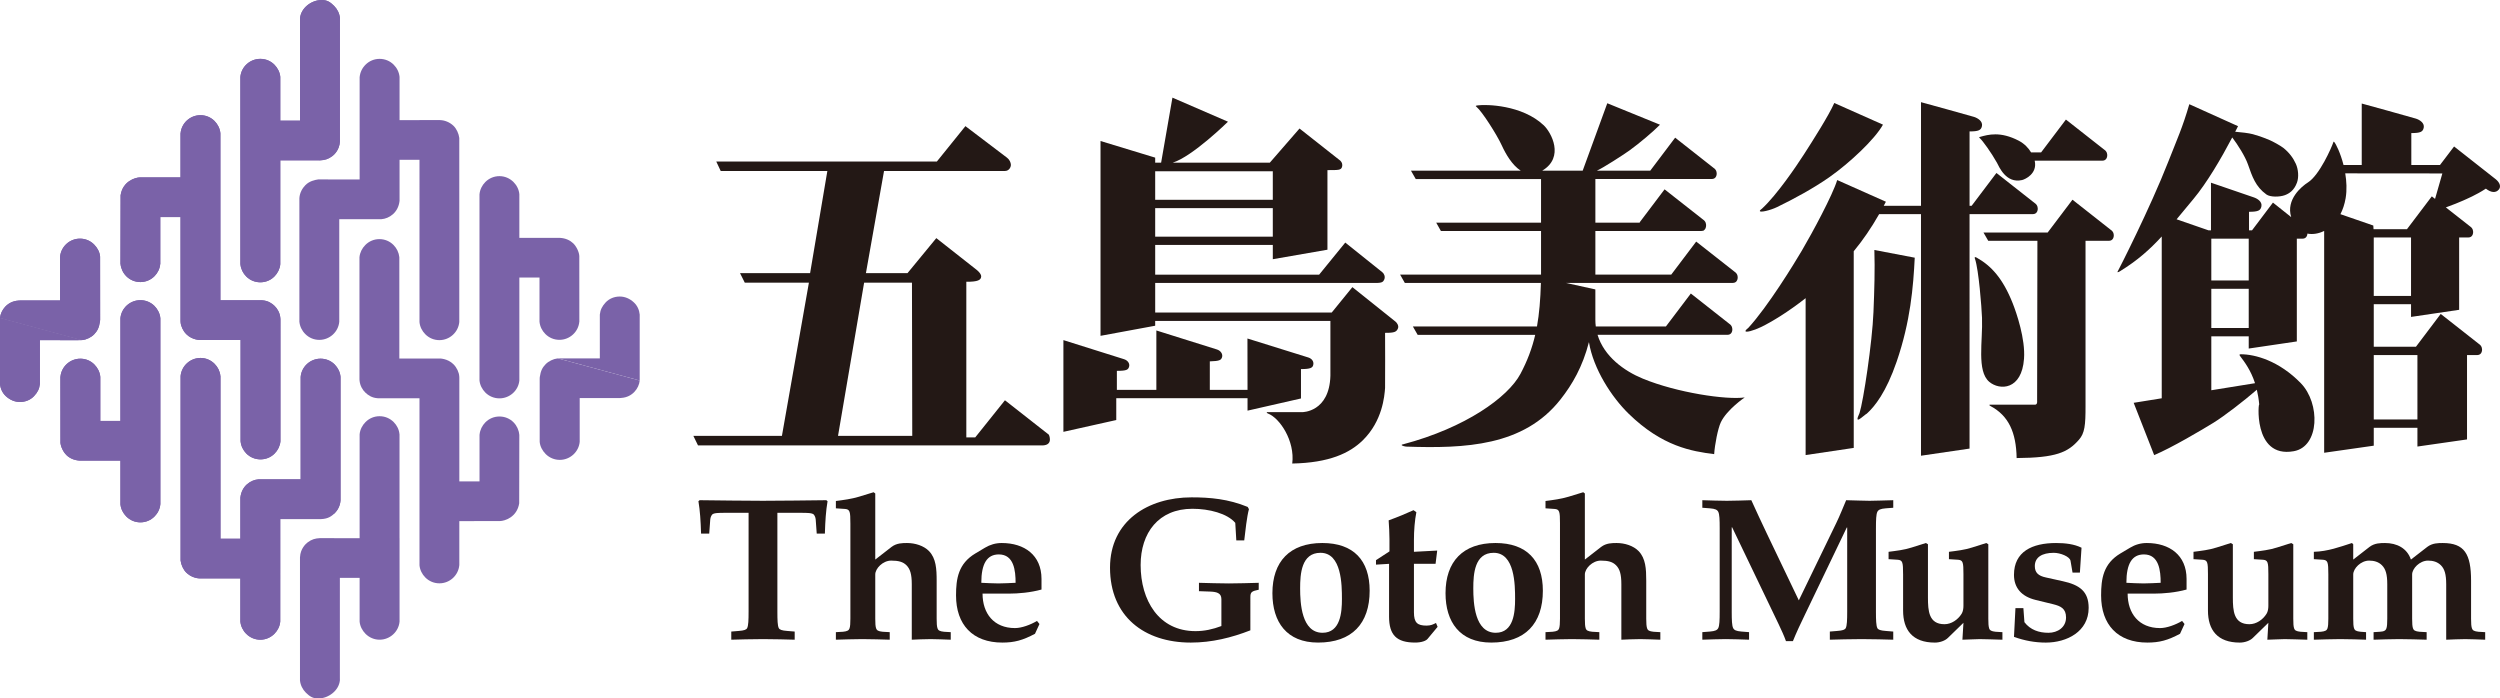
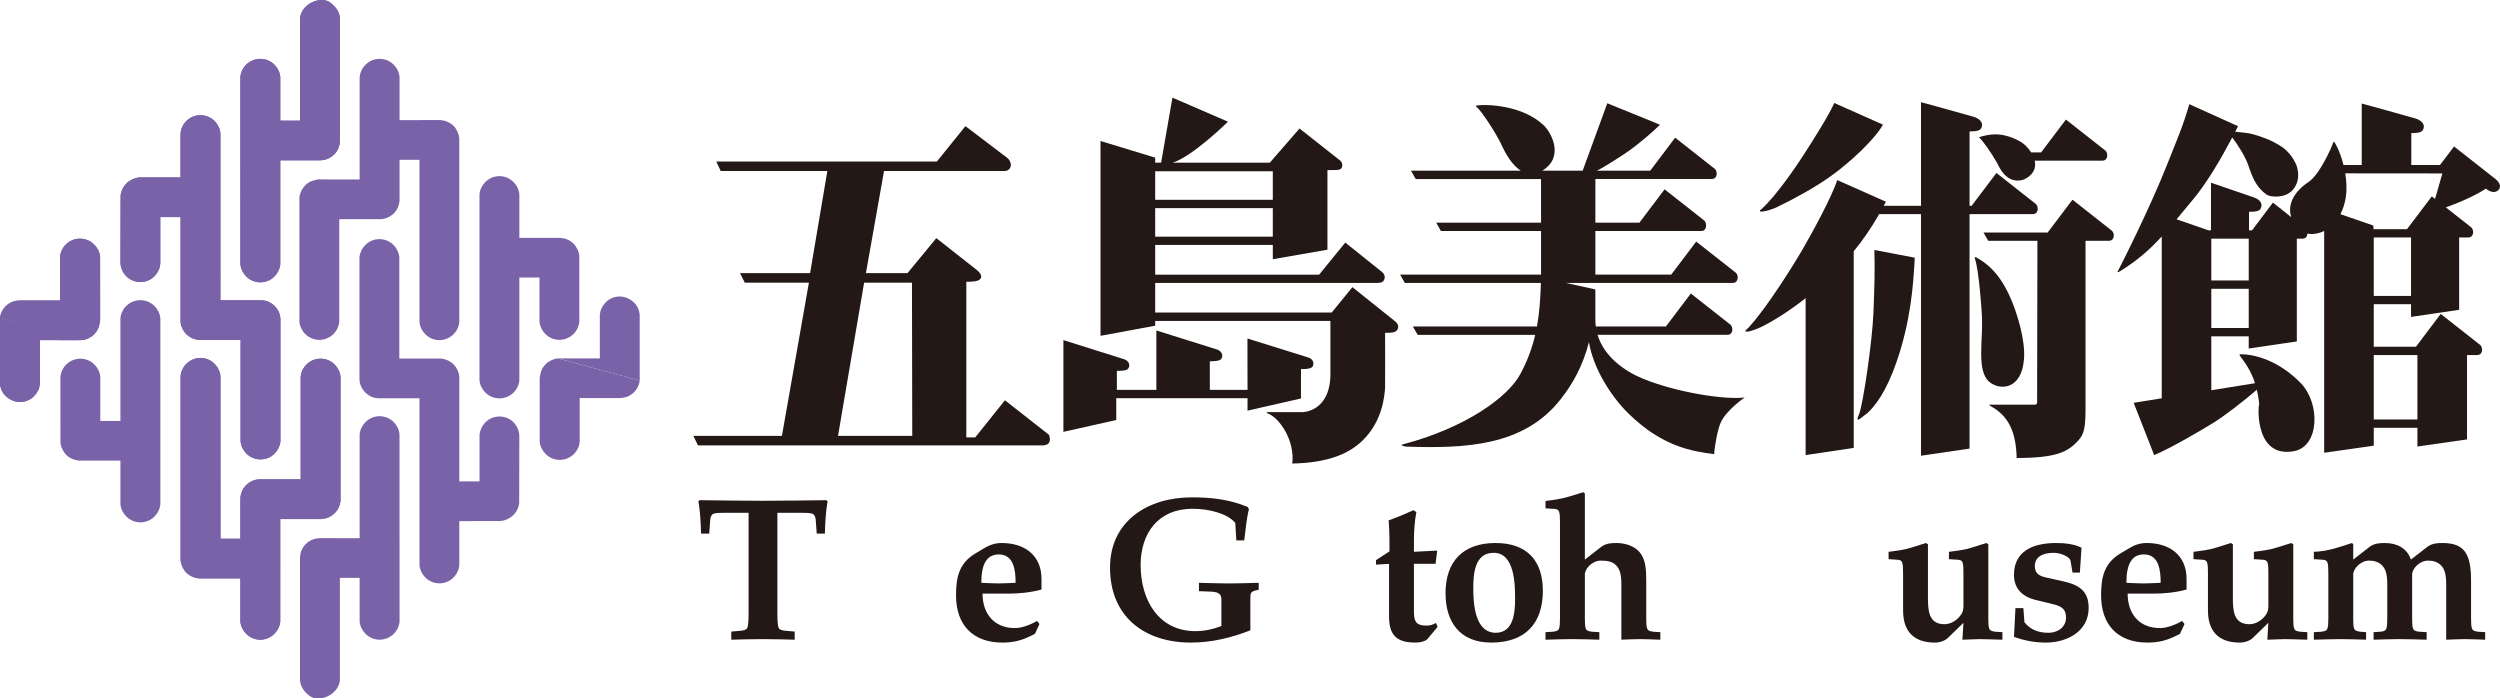
<svg xmlns="http://www.w3.org/2000/svg" version="1.1" id="レイヤー_1" x="0px" y="0px" width="366.226px" height="102.323px" viewBox="0 0 366.226 102.323" enable-background="new 0 0 366.226 102.323" xml:space="preserve">
  <g>
    <g>
      <g>
        <path fill="#231815" d="M113.879,89.588c0,1.256,0.025,2.06,0.204,2.42c0.124,0.24,0.448,0.36,1.227,0.418l1.104,0.091v1.194     c-1.223-0.029-2.867-0.088-4.63-0.088c-1.791,0-3.433,0.059-4.659,0.088v-1.194l1.105-0.091c0.776-0.058,1.104-0.178,1.223-0.418     c0.178-0.36,0.208-1.164,0.208-2.42V75.124h-3.493c-0.807,0-1.646,0-1.851,0.268c-0.123,0.153-0.243,0.389-0.273,0.718     l-0.149,2.06H102.7c-0.063-1.94-0.15-3.313-0.386-4.746l0.174-0.15c3.142,0.029,6.248,0.087,9.268,0.087     c3.044,0,6.152-0.058,9.295-0.087l0.178,0.15c-0.241,1.433-0.332,2.805-0.392,4.746h-1.194l-0.149-2.06     c-0.028-0.33-0.151-0.565-0.271-0.718c-0.209-0.268-1.046-0.268-1.852-0.268h-3.492V89.588z" />
-         <path fill="#231815" d="M124.572,76.651c0-1.702-0.061-2.035-0.779-2.095l-1.345-0.091v-1.074     c1.139-0.146,2.274-0.294,3.38-0.626l2.146-0.658l0.243,0.182v9.682l2.391-1.857c0.745-0.567,1.614-0.567,2.271-0.567     c1.166,0,2.45,0.388,3.228,1.198c1.014,1.075,1.104,2.567,1.104,4.333v5.558c0,0.717,0.028,1.104,0.123,1.402     c0.087,0.3,0.326,0.447,0.951,0.508l0.99,0.059v1.106c-1.078-0.029-1.975-0.088-2.936-0.088c-1.07,0-1.938,0.059-2.773,0.088     v-8.126c0-1.466-0.238-2.238-0.777-2.778c-0.511-0.508-1.166-0.684-2.24-0.684c-1.229,0-2.331,1.161-2.331,2.028v6.484     c0,0.717,0.029,1.104,0.12,1.402c0.092,0.3,0.328,0.447,0.953,0.508l1.047,0.059v1.106c-1.285-0.029-2.541-0.088-4.031-0.088     c-1.315,0-2.572,0.059-3.858,0.088v-1.106l1.049-0.059c0.63-0.062,0.864-0.208,0.956-0.508c0.09-0.297,0.119-0.685,0.119-1.402     V76.651z" />
        <path fill="#231815" d="M146.322,81.217c2.215,0,2.453,2.391,2.453,4.157c-0.84,0.032-1.676,0.092-2.512,0.092     s-1.674-0.06-2.511-0.092C143.753,82.566,144.59,81.217,146.322,81.217z M147.85,86.958c1.313,0,3.107-0.15,4.721-0.597v-1.552     c0-3.496-2.512-5.263-5.826-5.263c-0.896,0-1.703,0.239-2.455,0.688l-1.4,0.836c-2.512,1.495-2.84,3.704-2.84,6.157     c0,4.271,2.42,6.904,6.784,6.904c1.763,0,2.983-0.332,4.782-1.29l0.656-1.431l-0.361-0.451c-0.953,0.567-2.242,1.047-3.227,1.047     c-3.105,0-4.75-2.149-4.75-5.05H147.85z" />
        <path fill="#231815" d="M183.166,92.337c-2.752,1.075-5.648,1.795-8.725,1.795c-6.816,0-11.834-3.828-11.834-10.969     c0-6.873,5.592-10.306,11.953-10.306c2.721,0,5.379,0.24,8.215,1.403l0.182,0.326c-0.299,1.077-0.539,3.289-0.688,4.573h-1.162     l-0.152-2.566c-1.166-1.378-3.826-2.063-6.277-2.063c-4.957,0-7.586,3.523-7.586,8.243c0,5.171,2.658,9.681,8.035,9.681     c1.314,0,2.537-0.27,3.795-0.746v-3.944c0-0.928-0.746-1.072-1.699-1.106l-1.588-0.058v-1.225     c1.463,0.032,2.93,0.092,4.391,0.092c1.467,0,2.902-0.06,4.363-0.092v1.011c-1.016,0.214-1.223,0.333-1.223,1.082V92.337z" />
-         <path fill="#231815" d="M193.74,92.696c-3.076,0-3.283-4.333-3.283-6.514c0-2.092,0.178-5.201,2.982-5.201     c3.109,0,3.141,4.692,3.141,6.783C196.58,89.68,196.373,92.696,193.74,92.696z M193.709,79.546c-4.775,0-7.313,2.72-7.313,7.355     c0,4.209,2.088,7.23,6.688,7.23c4.959,0,7.557-2.78,7.557-7.593C200.641,82.088,198.285,79.546,193.709,79.546z" />
        <path fill="#231815" d="M203.484,82.597l-1.914,0.117v-0.658l1.973-1.281v-1.796c0-0.926-0.059-1.82-0.119-2.75     c1.313-0.475,2.75-1.074,3.645-1.492l0.414,0.298c-0.236,1.194-0.354,2.688-0.354,4.065v1.734l3.408-0.18l-0.24,1.942h-3.168     v7.109c0,1.527,0.51,1.941,1.852,1.941c0.629,0,0.957-0.176,1.379-0.387l0.236,0.565l-1.465,1.765     c-0.211,0.27-0.865,0.542-1.824,0.542c-2.723,0-3.822-1.108-3.822-3.802V82.597z" />
        <path fill="#231815" d="M219.115,92.696c-3.084,0-3.291-4.333-3.291-6.514c0-2.092,0.18-5.201,2.986-5.201     c3.105,0,3.137,4.692,3.137,6.783C221.947,89.68,221.738,92.696,219.115,92.696z M219.078,79.546     c-4.779,0-7.322,2.72-7.322,7.355c0,4.209,2.098,7.23,6.695,7.23c4.963,0,7.563-2.78,7.563-7.593     C226.014,82.088,223.648,79.546,219.078,79.546z" />
        <path fill="#231815" d="M228.523,76.651c0-1.702-0.064-2.035-0.779-2.095l-1.342-0.091v-1.074     c1.133-0.146,2.271-0.294,3.377-0.626l2.15-0.658l0.238,0.182v9.682l2.389-1.857c0.746-0.567,1.615-0.567,2.271-0.567     c1.166,0,2.449,0.388,3.229,1.198c1.016,1.075,1.102,2.567,1.102,4.333v5.558c0,0.717,0.035,1.104,0.123,1.402     c0.09,0.3,0.328,0.447,0.953,0.508l0.99,0.059v1.106c-1.076-0.029-1.975-0.088-2.932-0.088c-1.074,0-1.938,0.059-2.779,0.088     v-8.126c0-1.466-0.234-2.238-0.777-2.778c-0.506-0.508-1.16-0.684-2.238-0.684c-1.227,0-2.33,1.161-2.33,2.028v6.484     c0,0.717,0.029,1.104,0.119,1.402c0.088,0.3,0.328,0.447,0.959,0.508l1.041,0.059v1.106c-1.283-0.029-2.535-0.088-4.033-0.088     c-1.313,0-2.57,0.059-3.852,0.088v-1.106l1.041-0.059c0.633-0.062,0.867-0.208,0.961-0.508c0.084-0.297,0.119-0.685,0.119-1.402     V76.651z" />
-         <path fill="#231815" d="M274.807,89.588c0,1.256,0.031,2.06,0.207,2.42c0.119,0.24,0.449,0.36,1.227,0.418l1.102,0.091v1.194     c-1.223-0.029-2.865-0.088-4.633-0.088c-1.789,0-3.434,0.059-4.656,0.088v-1.194l1.104-0.091     c0.779-0.058,1.105-0.178,1.227-0.418c0.18-0.36,0.211-1.164,0.211-2.42V77.277h-0.063l-6.096,12.698     c-0.629,1.285-1.313,2.747-1.793,3.945h-1.016c-0.295-0.836-0.686-1.646-1.074-2.481l-6.811-14.191h-0.061v12.34     c0,1.256,0.031,2.06,0.209,2.42c0.148,0.299,0.447,0.446,1.223,0.509l1.107,0.087v1.106c-1.137-0.029-2.271-0.088-3.41-0.088     c-1.135,0-2.297,0.059-3.436,0.088v-1.106l1.111-0.087c0.771-0.063,1.072-0.21,1.223-0.509c0.182-0.36,0.209-1.164,0.209-2.42     V77.395c0-1.254-0.027-2.06-0.209-2.417c-0.15-0.304-0.451-0.449-1.223-0.513l-1.111-0.084v-1.106     c1.197,0.029,2.396,0.087,3.59,0.087c1.195,0,2.393-0.058,3.586-0.087c0.541,1.223,1.607,3.47,2.238,4.813l4.719,9.856     l5.471-11.293c0.539-1.105,1.018-2.33,1.465-3.376c1.461,0.029,2.566,0.087,3.436,0.087c0.895,0,1.973-0.058,3.463-0.087v1.106     l-1.102,0.084c-0.777,0.064-1.072,0.209-1.227,0.513c-0.176,0.357-0.207,1.163-0.207,2.417V89.588z" />
        <path fill="#231815" d="M278.783,84.091c0-1.701-0.063-2.035-0.781-2.093l-1.344-0.085v-1.078     c1.135-0.147,2.271-0.27,3.377-0.628l2.088-0.66l0.303,0.182v7.8c0,1.943,0.115,3.911,2.42,3.911c1.014,0,1.969-0.659,2.51-1.522     c0.207-0.328,0.27-0.777,0.27-1.166v-4.66c0-1.701-0.063-2.035-0.779-2.093l-1.346-0.085v-1.078     c1.137-0.147,2.273-0.27,3.379-0.628l2.09-0.66l0.299,0.182v10.907c0,0.717,0.029,1.104,0.119,1.402     c0.09,0.3,0.332,0.447,0.957,0.508l0.99,0.059v1.106c-1.227-0.029-2.484-0.088-3.318-0.088c-0.512,0-1.348,0.059-2.543,0.088     l0.152-2.478l-2.273,2.21c-0.418,0.417-1.189,0.689-1.912,0.689c-3.287,0-4.656-1.858-4.656-4.692V84.091z" />
        <path fill="#231815" d="M303.607,83.881l-0.295-1.732c-0.119-0.626-1.498-1.167-2.449-1.167c-1.736,0-2.781,0.66-2.781,1.941     c0,0.958,0.506,1.438,1.643,1.674l2.447,0.542c2.426,0.535,3.797,1.461,3.797,3.91c0,3.469-3.195,5.084-6.271,5.084     c-1.557,0-3.107-0.272-4.668-0.84l0.215-4.212h1.162l0.152,2.062c0.867,1.133,2.119,1.555,3.525,1.555     c1.346,0,2.572-0.807,2.572-2.242c0-1.315-0.783-1.669-1.885-1.944l-2.568-0.626c-2.094-0.509-3.174-1.793-3.174-3.673     c0-3.406,2.662-4.665,6.158-4.665c1.342,0,2.662,0.152,3.738,0.688l-0.24,3.646H303.607z" />
        <path fill="#231815" d="M314.066,81.217c2.211,0,2.451,2.391,2.451,4.157c-0.838,0.032-1.674,0.092-2.512,0.092     s-1.674-0.06-2.51-0.092C311.496,82.566,312.332,81.217,314.066,81.217z M315.59,86.958c1.311,0,3.107-0.15,4.721-0.597v-1.552     c0-3.496-2.51-5.263-5.826-5.263c-0.898,0-1.703,0.239-2.449,0.688l-1.406,0.836c-2.514,1.495-2.838,3.704-2.838,6.157     c0,4.271,2.42,6.904,6.781,6.904c1.764,0,2.99-0.332,4.781-1.29l0.658-1.431l-0.357-0.451c-0.957,0.567-2.24,1.047-3.23,1.047     c-3.104,0-4.746-2.149-4.746-5.05H315.59z" />
        <path fill="#231815" d="M323.445,84.091c0-1.701-0.057-2.035-0.773-2.093l-1.346-0.085v-1.078c1.137-0.147,2.27-0.27,3.375-0.628     l2.094-0.66l0.297,0.182v7.8c0,1.943,0.119,3.911,2.422,3.911c1.016,0,1.973-0.659,2.51-1.522c0.207-0.328,0.27-0.777,0.27-1.166     v-4.66c0-1.701-0.063-2.035-0.777-2.093l-1.346-0.085v-1.078c1.137-0.147,2.275-0.27,3.379-0.628l2.092-0.66l0.301,0.182v10.907     c0,0.717,0.027,1.104,0.117,1.402c0.088,0.3,0.326,0.447,0.955,0.508l0.984,0.059v1.106c-1.223-0.029-2.477-0.088-3.313-0.088     c-0.51,0-1.348,0.059-2.541,0.088l0.148-2.478l-2.27,2.21c-0.416,0.417-1.197,0.689-1.914,0.689     c-3.287,0-4.664-1.858-4.664-4.692V84.091z" />
        <path fill="#231815" d="M341.078,84.091c0-1.701-0.066-2.035-0.777-2.093l-1.344-0.085v-1.078     c2.055-0.059,3.826-0.721,5.584-1.288l0.184,0.182v2.243l2.389-1.857c0.746-0.567,1.613-0.567,2.271-0.567     c1.729,0,3.225,0.752,3.793,2.424l2.395-1.857c0.744-0.567,1.611-0.567,2.266-0.567c3.17,0,4.15,1.588,4.15,5.531v5.558     c0,0.717,0.031,1.104,0.123,1.402c0.092,0.3,0.328,0.447,0.957,0.508l0.988,0.059v1.106c-1.076-0.029-1.975-0.088-2.928-0.088     c-0.93,0-1.854,0.059-2.783,0.088v-8.126c0-1.466-0.24-2.238-0.775-2.778c-0.514-0.508-1.166-0.684-1.883-0.684     c-1.229,0-2.332,1.161-2.332,2.028v6.484c0,0.717,0.031,1.104,0.121,1.402c0.092,0.3,0.332,0.447,0.953,0.508l1.051,0.059v1.106     c-1.287-0.029-2.539-0.088-4.037-0.088c-1.311,0-2.566,0.059-3.736,0.088v-1.106l0.93-0.059c0.625-0.028,0.861-0.208,0.955-0.508     c0.09-0.297,0.119-0.685,0.119-1.402v-5.05c0-1.466-0.238-2.238-0.777-2.778c-0.504-0.508-1.166-0.684-1.877-0.684     c-1.232,0-2.332,1.161-2.332,2.028v6.484c0,0.717,0.027,1.104,0.119,1.402c0.09,0.3,0.326,0.447,0.957,0.508l0.805,0.059v1.106     c-1.047-0.029-2.301-0.088-3.795-0.088c-1.316,0-2.57,0.059-3.854,0.088v-1.106l1.047-0.059c0.629-0.062,0.865-0.208,0.955-0.508     c0.086-0.297,0.119-0.685,0.119-1.402V84.091z" />
      </g>
      <g>
        <g>
          <g>
            <path fill="#231815" d="M365.635,26.283l-6.135-4.826l-2.066,2.716h-4.199v-4.678c1.322,0,1.691-0.175,1.816-0.782       c0.143-0.688-0.576-1.153-1.141-1.335c-0.531-0.177-7.939-2.211-7.939-2.211v9.005h-2.668c-0.447-1.766-1.119-3.1-1.352-3.359       c-0.049-0.061-0.09-0.106-0.131,0.001c-0.258,0.797-2.043,4.848-3.732,5.913c-0.902,0.569-3.256,2.499-2.449,5.079       l-2.674-2.128l-3.064,4.063h-0.441v-2.714c1.322,0,1.693-0.181,1.814-0.784c0.145-0.687-0.572-1.153-1.137-1.337       c-0.529-0.177-6.25-2.143-6.25-2.143v6.979h-0.363c-1.131-0.389-3.125-1.077-4.674-1.616c0.758-0.91,1.568-1.895,2.473-2.983       c1.957-2.348,4.031-5.875,5.678-9.008c0.814,1.063,1.9,2.795,2.299,3.941c0.631,1.797,1.111,3.264,2.705,4.412       c0.561,0.405,1.93,0.388,2.707,0.102c0.627-0.234,1.357-0.686,1.779-1.858c0.285-0.8,0.186-1.933-0.164-2.716       c-0.404-0.899-1.008-1.69-1.846-2.356c-0.412-0.323-1.557-0.955-2.033-1.149c-1.232-0.507-1.725-0.657-2.42-0.85       c-0.615-0.169-1.719-0.285-2.594-0.362c0.143-0.271,0.285-0.55,0.416-0.814l-7.137-3.218c-0.98,3.386-1.799,5.154-3.088,8.436       c-2.695,6.877-7.25,15.799-7.369,15.993c-0.188,0.291,0.08,0.18,0.303,0.038c2.557-1.576,4.342-3.162,6.113-5.09v23.702       l-4.111,0.664l3.002,7.658c2.506-1.036,7.09-3.749,8.697-4.743c1.586-0.979,4.486-3.221,6.344-4.831       c0.158,0.667,0.283,1.394,0.359,2.235c-0.082-0.973-1.082,7.883,5.057,6.769c3.791-0.684,3.895-7.01,1.031-9.959       c-3.211-3.301-6.711-4.242-8.787-4.242c-0.229,0-0.246,0.085-0.123,0.248c0.709,0.937,1.59,2.125,2.197,3.991l-6.402,1.034       v-7.901h5.48v1.791l7.047-1.042V34.964h0.666h0.162c0.578,0,0.697-0.481,0.717-0.675c0.002-0.019,0-0.049,0.002-0.069       c0.76,0.147,1.623,0.025,2.457-0.39v32.496l7.266-1.038v-2.623h6.396v2.75l7.266-1.043V52.015h1.229h0.246       c0.582,0,0.699-0.478,0.723-0.674c0.018-0.197,0.018-0.651-0.457-0.958l-5.594-4.395l-3.631,4.809h-6.178v-6.231h5.461v1.859       l7.047-1.041V34.79h1.16h0.168c0.576,0,0.693-0.479,0.715-0.673c0.021-0.2,0.021-0.651-0.457-0.961l-3.533-2.774       c1.012-0.37,1.92-0.726,2.514-0.995c0.523-0.242,1.889-0.795,3.348-1.753c0.771,0.61,1.48,0.662,1.916,0.107       C366.381,27.342,366.221,26.783,365.635,26.283z M323.936,48.047v-5.742h5.48v5.742H323.936z M329.416,41.085h-5.48v-6.121       h5.48V41.085z M354.129,52.015v9.43h-6.396v-9.43H354.129z M353.193,43.347h-5.461V34.79h5.461V43.347z M356.238,28.763       l-3.637,4.808h-4.9l-0.035-0.533c-0.314-0.105-2.842-0.979-4.816-1.664c0.34-0.659,0.607-1.432,0.762-2.334       c0.207-1.234,0.137-2.492-0.057-3.645l14.227,0.013l-1.07,3.728L356.238,28.763z" />
            <path fill="#231815" d="M297.621,31.368h0.168c0.57,0,0.695-0.478,0.715-0.674c0.021-0.195,0.021-0.653-0.457-0.958       l-5.59-4.397l-3.635,4.813h-0.301v-10.9c1.316,0,1.689-0.175,1.816-0.783c0.139-0.688-0.578-1.153-1.146-1.34       c-0.527-0.171-7.783-2.162-7.783-2.162v15.185h-5.461c0.102-0.203,0.207-0.388,0.318-0.6l-7.133-3.177       c-0.656,2.174-3.629,7.702-5.176,10.333c-1.131,1.918-4.979,8.199-7.826,11.3c-0.186,0.202-0.418,0.304-0.434,0.479       c-0.033,0.278,1.178-0.049,2.232-0.557c1.623-0.776,4.061-2.272,6.576-4.251v22.984l7.049-1.049V36.807       c1.352-1.642,2.543-3.37,3.723-5.439h6.131v35.391l7.113-1.045V31.368H297.621z" />
            <path fill="#231815" d="M309.184,33.653l-5.588-4.397l-3.633,4.808h-9.402l0.699,1.214h7.201l-0.043,23.355       c0.043,0.436-0.045,0.652-0.352,0.652h-6.578c-0.102,0.009-0.111,0.081,0.125,0.213c2.617,1.399,3.738,3.825,3.805,7.604       c5.781-0.04,7.514-0.832,9.129-2.685c0.846-0.963,0.971-2.124,0.963-4.959c-0.006-1.296,0-21.437,0-24.181h3.248h0.166       c0.576,0,0.695-0.474,0.719-0.672C309.666,34.411,309.666,33.957,309.184,33.653z" />
            <path fill="#231815" d="M290.063,20.278c0.361,0.319,1.656,2.092,2.463,3.547c0.322,0.598,1.33,3.091,3.684,2.551       c0.428-0.098,2.279-0.914,1.857-2.819c-0.004-0.004-0.004-0.015-0.004-0.019h9.744h0.16c0.578,0,0.693-0.48,0.719-0.675       c0.021-0.196,0.021-0.655-0.457-0.958l-5.592-4.39l-3.631,4.805h-1.475c-0.357-0.593-0.924-1.247-1.811-1.712       c-2.691-1.393-4.453-0.896-5.682-0.55C289.916,20.094,289.861,20.104,290.063,20.278z" />
            <path fill="#231815" d="M296.5,52.543c0.211-2.869-1.09-6.679-1.65-8.092c-1.465-3.703-3.178-5.531-5.305-6.722       c-0.256-0.139-0.342-0.017-0.227,0.187c0.553,1.669,0.965,7.048,1.029,8.646c0.129,3.394-0.805,7.792,1.064,9.374       C292.922,57.213,296.174,57.168,296.5,52.543z" />
            <path fill="#231815" d="M274.445,45.711c-0.178,4.438-1.479,13.054-2.041,14.795c-0.926,1.975,0.557,0.363,1.07,0.083       c1.166-1.055,2.818-3.107,4.367-7.609c2.025-5.894,2.438-10.966,2.65-15.231l-5.914-1.129       C274.666,39.534,274.582,42.357,274.445,45.711z" />
            <path fill="#231815" d="M260.33,30.332c2.426-1.174,5.336-2.755,7.611-4.347c2.979-2.087,6.699-5.566,7.896-7.725l-7.133-3.172       c-0.781,1.784-3.127,5.488-4.484,7.588c-1.139,1.765-3.904,5.841-6.082,7.867c-0.215,0.2-0.332,0.236-0.338,0.358       C257.799,31.182,259.338,30.813,260.33,30.332z" />
            <path fill="#231815" d="M104.924,23.658h32.322l4.179-5.181c0,0,5.745,4.365,6.08,4.614c0.376,0.28,0.577,0.721,0.581,1.054       c0,0.384-0.295,0.902-0.873,0.902c-1.549,0-17.709,0-17.709,0l-2.654,14.967h6.089l4.222-5.132c0,0,5.772,4.528,5.973,4.698       c0.328,0.288,0.615,0.613,0.6,0.937c-0.028,0.496-0.469,0.774-2.176,0.758v22.801h1.303l4.354-5.441l6.436,5.047       c0,0,0.695,1.481-0.871,1.566h-50.528l-0.678-1.394h12.97l3.954-22.448h-9.395l-0.695-1.393h10.264l2.528-14.967h-15.623       L104.924,23.658z M122.761,63.854h10.876l-0.043-22.448h-7.008L122.761,63.854z" />
            <path fill="#231815" d="M185.635,60.375h5.143c0,0,3.963,0.02,4.113-5.33v-8.027h-25.668v0.698l-8.008,1.479v-28.54       l8.008,2.436v0.74h0.869l1.658-9.529l8.135,3.526c0,0-5.178,5.091-8.096,6.002h14.227l4.35-5.005c0,0,5.904,4.642,5.963,4.7       c0.336,0.321,0.346,0.706,0.254,0.962c-0.168,0.434-0.49,0.434-2.125,0.432v11.659l-8.004,1.392v-2.088h-17.23v4.352h24.016       l3.83-4.702c0,0,5.271,4.23,5.455,4.371c0.186,0.144,0.475,0.613,0.229,1.1c-0.156,0.269-0.234,0.465-1.379,0.447h-32.15v4.329       h25.863l3.023-3.717c0,0,6.238,4.991,6.334,5.066c0.16,0.134,0.551,0.6,0.309,1.058c-0.209,0.4-0.434,0.586-1.854,0.571       c0,0,0.029,7.635,0,8.075c-0.088,1.216-0.387,4.812-3.217,7.619c-1.963,1.949-4.992,3.344-10.381,3.451       c0.412-3.314-1.828-6.663-3.547-7.322C185.527,60.496,185.516,60.387,185.635,60.375z M178.271,51.195l-8.875-2.785v8.701        M177.227,57.111v-4.175 M186.453,34.667v-4.181h-17.23v4.181H186.453z M186.453,29.266v-4.173h-17.23v4.173H186.453z        M163.611,57.111v-2.786c1.463,0.005,1.648-0.175,1.783-0.586c0.146-0.457-0.168-0.957-0.764-1.13       c-0.186-0.056-8.852-2.786-8.852-2.786v13.431v0.007l7.744-1.73v0.017V58.33h19.229v1.826l7.83-1.784v-4.306       c1.379,0.005,1.699-0.192,1.791-0.586c0.135-0.508-0.188-0.947-0.715-1.112c-0.52-0.162-8.918-2.781-8.918-2.781l0.012,7.525       h0.047h-5.572v-4.175c1.465-0.037,1.633-0.207,1.777-0.563c0.188-0.488-0.193-1.015-0.732-1.178       c-0.326-0.097-8.875-2.785-8.875-2.785v8.701H163.611z" />
          </g>
        </g>
        <path fill="#231815" d="M216.324,15.682c0.762,0.627,2.945,4.022,3.678,5.63c0.563,1.237,1.512,2.883,2.773,3.691h-16.082     l0.699,1.224h18.355v6.39h-15.357l0.691,1.227h14.666v0.401v5.979H205.1l0.693,1.221h19.936     c-0.072,2.421-0.236,4.487-0.576,6.383h-18.178l0.699,1.222h17.221c-0.461,1.969-1.143,3.796-2.162,5.714     c-1.83,3.441-8.063,7.902-17.164,10.314c-0.549,0.086-0.053,0.288,0.404,0.345c8.652,0.291,17.225-0.048,22.615-6.896     c1.74-2.206,3.252-4.806,4.176-8.414c0.643,3.918,3.301,8.034,5.814,10.488c4.924,4.81,9.273,5.513,12.531,5.925     c0.09-1.399,0.545-3.748,0.971-4.655c0.887-1.877,3.508-3.652,3.508-3.652c-2.682,0.385-9.934-0.694-14.934-2.754     c-2.746-1.128-5.668-3.249-6.627-6.416h18.85h0.168c0.578,0,0.701-0.479,0.723-0.676c0.016-0.199,0.016-0.656-0.463-0.958     l-5.613-4.419l-3.654,4.831h-10.271c-0.039-0.313-0.061-0.635-0.061-0.974c0-0.022,0-4.327,0-4.327l-0.006,0.037     c0-0.057,0.006-0.107,0.006-0.167l-4.324-0.953h24.287h0.164c0.576,0,0.695-0.478,0.717-0.679     c0.025-0.191,0.025-0.653-0.455-0.96l-5.619-4.414l-3.65,4.832h-11.119v-5.979v-0.401h15.328h0.166     c0.086,0,0.16-0.017,0.225-0.034l0.057,0.006c0.08-0.033,0.148-0.084,0.203-0.146c0.172-0.16,0.219-0.385,0.232-0.504     c0.008-0.033,0.008-0.078,0.008-0.124c0.01-0.224-0.037-0.615-0.461-0.888l-5.621-4.415l-3.65,4.834l0.035,0.001l-0.035,0.042     h-6.486v-6.39h16.881h0.164c0.58,0,0.699-0.48,0.721-0.676c0.023-0.197,0.023-0.658-0.463-0.962l-5.615-4.419l-3.648,4.833     h-7.822c0.924-0.409,3.848-2.295,4.787-2.969c1.475-1.063,3.52-2.801,4.459-3.762l-7.719-3.145l-3.604,9.876h-5.928     c3.305-1.967,1.324-5.603,0.225-6.644c-3.182-3.01-8.461-3.087-9.654-2.922C216.131,15.487,216.117,15.508,216.324,15.682" />
      </g>
      <g>
        <g>
          <path fill="#7A62A8" d="M49.793,20.727v-0.021V2.989V2.644h0.005c-0.064-0.672-0.38-1.304-0.863-1.788      C48.381,0.3,47.913,0,47.131,0c-1.514,0-3.038,1.173-3.176,2.652H43.95v0.337v14.683H41.06V11.61v-0.344V11.26      c-0.065-0.674-0.384-1.3-0.863-1.785c-0.55-0.552-1.286-0.852-2.062-0.852c-1.515,0-2.784,1.153-2.924,2.637v0.005v0.344v11.546      v0.34h0.002v5.068c0,0-0.002,0.006-0.002,0.009l0.002,0.007v9.794v0.342h0.006c0.06,0.672,0.37,1.301,0.853,1.786      c0.554,0.554,1.286,0.854,2.065,0.854c0.773,0,1.509-0.3,2.059-0.854c0.479-0.485,0.798-1.114,0.863-1.786l0,0v-0.342V23.487      h3.562h-0.326h-0.007l2.564,0.005l0,0c0.009,0,0.009,0,0.013,0l0,0h0.009c0.693-0.034,1.207-0.175,1.8-0.62      C48.949,22.672,49.734,21.952,49.793,20.727" />
          <path fill="#7A62A8" d="M0,46.58v-0.023c0.113-1.112,1.059-2.408,2.673-2.522l0.073-0.007l0.149-0.008h0.007      c0.005,0,0.005,0,0.012,0l2.25-0.005h0.344h0.335h2.956v-6.072v-0.34l0,0c0.136-1.482,1.407-2.646,2.918-2.646      c0.781,0,1.512,0.303,2.062,0.852c0.485,0.488,0.827,1.104,0.886,1.783l0,0v0.337l0.007,8.975c0,0.005-0.015,0.02-0.015,0.027      v0.001v0.135h-0.006c-0.143,0.974-0.399,1.421-0.864,1.911c-0.419,0.441-1.152,0.782-1.698,0.833      c0.06-0.005-0.127,0.009-0.127,0.009" />
          <path fill="#7A62A8" d="M0,46.58v9.342v0.321l0,0c0.058,0.675,0.35,1.32,0.86,1.792c0.568,0.527,1.283,0.853,2.058,0.853      c0.779,0,1.534-0.293,2.061-0.853c0.539-0.566,0.789-1.087,0.864-1.792l0,0v-0.338v-6.075h2.956v0.001h0.34h2.36      c-0.06,0,0.357-0.01,0.463-0.01" />
          <path fill="#7A62A8" d="M29.274,49.805h2.673h0.341l0,0h2.954v14.513v0.337h0.003c0.063,0.67,0.368,1.303,0.854,1.791      c0.551,0.549,1.287,0.848,2.067,0.848c0.773,0,1.508-0.299,2.057-0.848c0.484-0.487,0.796-1.121,0.86-1.791l0,0v-0.337V46.769      c0-0.003,0-0.003,0-0.008c0-0.003,0-0.008,0-0.008v0.016l-0.017-0.217c-0.07-0.717-0.424-1.335-0.85-1.742      c-0.403-0.384-0.953-0.759-1.78-0.816l-0.041-0.009h-0.13h-0.007c-0.006,0-0.015,0-0.015,0h-2.667h-0.335l0,0h-2.954V19.856      v-0.335l0,0c-0.065-0.674-0.377-1.307-0.864-1.798c-0.545-0.544-1.279-0.85-2.061-0.85c-1.513,0-2.776,1.161-2.91,2.643      l-0.008,0.005v0.335v6.128l-5.456,0.002H20.5c-0.684,0.011-2.519,0.554-2.834,2.62v0.03l-0.02,9.697v0.341l0.008-0.021      c0.058,0.674,0.365,1.325,0.848,1.812c0.55,0.55,1.284,0.854,2.06,0.854c0.779,0,1.515-0.304,2.06-0.854      c0.485-0.486,0.792-1.116,0.852-1.791h0.008v-0.341v-6.531h2.964V47.04c0,0.006,0,0.008,0,0.008s0,0.005,0,0.01v-0.033      l0.01,0.19c0.036,0.547,0.35,1.252,0.835,1.736c0.887,0.893,2.089,0.86,2.015,0.854" />
-           <path fill="#7A62A8" d="M23.492,56.575v-0.008v-9.612v-0.343l0,0c-0.065-0.672-0.383-1.302-0.865-1.792      c-0.547-0.545-1.284-0.849-2.063-0.849c-1.512,0-2.785,1.157-2.924,2.634v0.007v0.343v14.712h-2.946v-6.136v-0.34l-0.002,0.004      c-0.064-0.68-0.381-1.308-0.866-1.797c-0.543-0.552-1.278-0.854-2.055-0.854c-1.516,0-2.786,1.171-2.917,2.651l-0.008-0.004      v0.34l0.008,9.124c0,0.008,0,0.008,0,0.01v0.007v0.134H8.849c0.034,0.605,0.417,1.413,0.894,1.868      c0.448,0.436,1.097,0.755,1.956,0.804h0.008h0.126c0.002,0,0.008,0,0.008,0h0.006h2.509h0.34l0,0h2.946v6.059v0.342l0,0      c0.067,0.67,0.382,1.302,0.866,1.786c0.553,0.553,1.285,0.856,2.058,0.856c0.779,0,1.516-0.303,2.063-0.856      c0.489-0.484,0.8-1.116,0.859-1.786h0.006v-0.342v-11.55v-0.341l0,0v-5.067V56.575z" />
          <path fill="#7A62A8" d="M47.08,76.035c0.968-0.028,1.493-0.416,1.927-0.833c0.464-0.454,0.829-1.136,0.877-1.899v-0.009      l0.002-0.132c0.002-0.013,0,0,0,0c0-0.013,0-0.013,0-0.015V55.526v-0.34h-0.002c-0.066-0.675-0.378-1.303-0.858-1.791      c-0.549-0.55-1.287-0.853-2.067-0.853c-1.511,0-2.775,1.166-2.914,2.644h-0.003v0.34v14.692h-2.987l0,0h-0.342h-2.775      c-0.006,0-0.006,0-0.006,0s-0.008,0-0.016,0h0.537h-0.581c-1.125,0.078-2.48,0.95-2.661,2.688l0,0v0.078      c0,0.004,0,0.004,0,0.004c0,0.009,0,0.009,0,0.016v5.913h-2.914V55.427v-0.341h-0.008c-0.065-0.682-0.372-1.31-0.859-1.792      c-0.547-0.549-1.278-0.858-2.059-0.858c-1.513,0-2.779,1.169-2.917,2.65l0,0v0.341v26.529v0.008c0,0.007,0,0.007,0,0.015v0.09      v0.04c0.073,0.625,0.392,1.338,0.846,1.78c0.578,0.563,1.341,0.83,1.971,0.843l-0.163-0.016l0,0c0,0,0.157,0.016,0.163,0.016      l0,0h2.683h0.343v-0.002h2.914v5.99v0.336l0,0c0.064,0.676,0.375,1.314,0.861,1.794c0.554,0.55,1.28,0.861,2.063,0.861      c0.775,0,1.504-0.311,2.059-0.861c0.481-0.479,0.796-1.11,0.859-1.784l0.002-0.01v-0.336V76.035h3.325h0.344H44.72H47.08" />
        </g>
        <g>
          <path fill="#7A62A8" d="M49.793,20.727v-0.021V2.989V2.644h0.005c-0.064-0.672-0.38-1.304-0.863-1.788      C48.381,0.3,47.913,0,47.131,0c-1.514,0-3.038,1.173-3.176,2.652H43.95v0.337v14.683H41.06V11.61v-0.344V11.26      c-0.065-0.674-0.384-1.3-0.863-1.785c-0.55-0.552-1.286-0.852-2.062-0.852c-1.515,0-2.784,1.153-2.924,2.637v0.005v0.344v11.546      v0.34h0.002v5.068c0,0-0.002,0.006-0.002,0.009l0.002,0.007v9.794v0.342h0.006c0.06,0.672,0.37,1.301,0.853,1.786      c0.554,0.554,1.286,0.854,2.065,0.854c0.773,0,1.509-0.3,2.059-0.854c0.479-0.485,0.798-1.114,0.863-1.786l0,0v-0.342V23.487      h3.562h-0.326h-0.007l2.564,0.005l0,0c0.009,0,0.009,0,0.013,0l0,0h0.009c0.693-0.034,1.207-0.175,1.8-0.62      C48.949,22.672,49.734,21.952,49.793,20.727" />
          <path fill="#7A62A8" d="M0,46.58v-0.023c0.113-1.112,1.059-2.408,2.673-2.522l0.073-0.007l0.149-0.008h0.007      c0.005,0,0.005,0,0.012,0l2.25-0.005h0.344h0.335h2.956v-6.072v-0.34l0,0c0.136-1.482,1.407-2.646,2.918-2.646      c0.781,0,1.512,0.303,2.062,0.852c0.485,0.488,0.827,1.104,0.886,1.783l0,0v0.337l0.007,8.975c0,0.005-0.015,0.02-0.015,0.027      v0.001v0.135h-0.006c-0.143,0.974-0.399,1.421-0.864,1.911c-0.419,0.441-1.152,0.782-1.698,0.833      c0.06-0.005-0.127,0.009-0.127,0.009" />
          <path fill="#7A62A8" d="M0,46.58v9.342v0.321l0,0c0.058,0.675,0.35,1.32,0.86,1.792c0.568,0.527,1.283,0.853,2.058,0.853      c0.779,0,1.534-0.293,2.061-0.853c0.539-0.566,0.789-1.087,0.864-1.792l0,0v-0.338v-6.075h2.956v0.001h0.34h2.36      c-0.06,0,0.357-0.01,0.463-0.01" />
          <path fill="#7A62A8" d="M29.274,49.805h2.673h0.341l0,0h2.954v14.513v0.337h0.003c0.063,0.67,0.368,1.303,0.854,1.791      c0.551,0.549,1.287,0.848,2.067,0.848c0.773,0,1.508-0.299,2.057-0.848c0.484-0.487,0.796-1.121,0.86-1.791l0,0v-0.337V46.769      c0-0.003,0-0.003,0-0.008c0-0.003,0-0.008,0-0.008v0.016l-0.017-0.217c-0.07-0.717-0.424-1.335-0.85-1.742      c-0.403-0.384-0.953-0.759-1.78-0.816l-0.041-0.009h-0.13h-0.007c-0.006,0-0.015,0-0.015,0h-2.667h-0.335l0,0h-2.954V19.856      v-0.335l0,0c-0.065-0.674-0.377-1.307-0.864-1.798c-0.545-0.544-1.279-0.85-2.061-0.85c-1.513,0-2.776,1.161-2.91,2.643      l-0.008,0.005v0.335v6.128l-5.456,0.002H20.5c-0.684,0.011-2.519,0.554-2.834,2.62v0.03l-0.02,9.697v0.341l0.008-0.021      c0.058,0.674,0.365,1.325,0.848,1.812c0.55,0.55,1.284,0.854,2.06,0.854c0.779,0,1.515-0.304,2.06-0.854      c0.485-0.486,0.792-1.116,0.852-1.791h0.008v-0.341v-6.531h2.964V47.04c0,0.006,0,0.008,0,0.008s0,0.005,0,0.01v-0.033      l0.01,0.19c0.036,0.547,0.35,1.252,0.835,1.736c0.887,0.893,2.089,0.86,2.015,0.854" />
          <path fill="#7A62A8" d="M23.492,56.575v-0.008v-9.612v-0.343l0,0c-0.065-0.672-0.383-1.302-0.865-1.792      c-0.547-0.545-1.284-0.849-2.063-0.849c-1.512,0-2.785,1.157-2.924,2.634v0.007v0.343v14.712h-2.946v-6.136v-0.34l-0.002,0.004      c-0.064-0.68-0.381-1.308-0.866-1.797c-0.543-0.552-1.278-0.854-2.055-0.854c-1.516,0-2.786,1.171-2.917,2.651l-0.008-0.004      v0.34l0.008,9.124c0,0.008,0,0.008,0,0.01v0.007v0.134H8.849c0.034,0.605,0.417,1.413,0.894,1.868      c0.448,0.436,1.097,0.755,1.956,0.804h0.008h0.126c0.002,0,0.008,0,0.008,0h0.006h2.509h0.34l0,0h2.946v6.059v0.342l0,0      c0.067,0.67,0.382,1.302,0.866,1.786c0.553,0.553,1.285,0.856,2.058,0.856c0.779,0,1.516-0.303,2.063-0.856      c0.489-0.484,0.8-1.116,0.859-1.786h0.006v-0.342v-11.55v-0.341l0,0v-5.067V56.575z" />
          <path fill="#7A62A8" d="M49.007,75.203c0.464-0.454,0.829-1.136,0.877-1.899v-0.009l0.002-0.132c0.002-0.013,0,0,0,0      c0-0.013,0-0.013,0-0.015V55.526v-0.34h-0.002c-0.066-0.675-0.378-1.303-0.858-1.791c-0.549-0.55-1.287-0.853-2.067-0.853      c-1.511,0-2.775,1.166-2.914,2.644h-0.003v0.34v14.692h-2.987l0,0h-0.342h-2.775c-0.006,0-0.006,0-0.006,0s-0.008,0-0.016,0      h0.537h-0.581c-1.125,0.078-2.48,0.95-2.661,2.688l0,0v0.078c0,0.004,0,0.004,0,0.004c0,0.009,0,0.009,0,0.016v5.913h-2.914      V55.427v-0.341h-0.008c-0.065-0.682-0.372-1.31-0.859-1.792c-0.547-0.549-1.278-0.858-2.059-0.858      c-1.513,0-2.779,1.169-2.917,2.65l0,0v0.341v26.529v0.008c0,0.007,0,0.007,0,0.015v0.09v0.04      c0.073,0.625,0.392,1.338,0.846,1.78c0.578,0.563,1.341,0.83,1.971,0.843l-0.163-0.016l0,0c0,0,0.157,0.016,0.163,0.016l0,0      h2.683h0.343v-0.002h2.914v5.99v0.336l0,0c0.064,0.676,0.375,1.314,0.861,1.794c0.554,0.55,1.28,0.861,2.063,0.861      c0.775,0,1.504-0.311,2.059-0.861c0.481-0.479,0.796-1.11,0.859-1.784l0.002-0.01v-0.336V76.035h3.325h0.344H44.72h2.36" />
        </g>
        <g>
          <path fill="#7A62A8" d="M43.95,81.601l-0.006,0.019v17.72v0.337l0,0c0.064,0.678,0.377,1.306,0.863,1.794      c0.55,0.544,1.025,0.852,1.802,0.852c1.516,0,3.041-1.175,3.179-2.649h0.005l-0.005-0.334V84.652h2.893v6.064v0.339v0.01      c0.064,0.674,0.379,1.295,0.866,1.784c0.55,0.55,1.279,0.861,2.059,0.861c1.516,0,2.789-1.167,2.925-2.645v-0.01v-0.339V79.166      v-0.336h-0.005v-5.07c0,0,0.005-0.002,0.005-0.011l-0.005-0.004v-9.787v-0.34h-0.005c-0.059-0.679-0.366-1.311-0.852-1.792      c-0.555-0.553-1.283-0.856-2.063-0.856c-0.779,0-1.509,0.303-2.059,0.856c-0.486,0.481-0.801,1.113-0.866,1.792l0,0v0.34v14.879      h-3.56h0.32h0.005l-2.55-0.007c-0.01,0-0.015,0-0.015,0s-0.001,0-0.003,0l0,0h-0.007c-0.697,0.033-1.212,0.178-1.803,0.621      C44.796,79.656,44.009,80.376,43.95,81.601" />
          <path fill="#7A62A8" d="M93.71,55.745v0.023c-0.115,1.116-1.065,2.413-2.673,2.523l-0.072,0.008l-0.144,0.011l-0.01,0.001      c-0.007,0-0.009-0.001-0.015-0.001l-2.246,0.003h-0.339H87.87h-2.949v6.067v0.347l0,0c-0.137,1.475-1.409,2.641-2.916,2.641      c-0.782,0-1.514-0.305-2.063-0.851c-0.484-0.49-0.822-1.106-0.883-1.784v0.002v-0.337v-8.976c0-0.004,0.004-0.018,0.004-0.018      c0-0.007,0.004-0.007,0.004-0.01v-0.132h0.002c0.142-0.978,0.399-1.426,0.863-1.909c0.426-0.445,1.154-0.78,1.696-0.837      c-0.058,0.008,0.124-0.007,0.124-0.007" />
          <path fill="#7A62A8" d="M93.71,55.745l0.001-9.338v-0.321l0,0c-0.063-0.677-0.35-1.323-0.862-1.792      c-0.566-0.525-1.28-0.855-2.057-0.855c-0.781,0-1.528,0.291-2.063,0.855c-0.528,0.567-0.785,1.091-0.86,1.792l0,0v0.34V52.5      h-2.949v-0.002h-0.336h-2.362c0.063,0-0.354,0.011-0.469,0.011" />
          <path fill="#7A62A8" d="M64.464,52.517h-2.673h-0.34v0.007h-2.953V38.016v-0.343l0,0c-0.069-0.671-0.373-1.304-0.858-1.791      c-0.554-0.553-1.279-0.854-2.062-0.854c-0.776,0-1.506,0.301-2.054,0.854c-0.487,0.486-0.803,1.119-0.865,1.791h-0.002v0.343      v17.543c0,0-0.003,0.004-0.003,0.009l0.003,0.006v-0.015l0.015,0.215c0.075,0.718,0.422,1.336,0.854,1.74      c0.404,0.385,0.955,0.764,1.78,0.82l0.041,0.008h0.128c0.007,0,0.007,0,0.013,0c0,0,0.005,0,0.011,0h2.663h0.335l0,0h2.953      v24.125v0.34l0,0c0.063,0.672,0.374,1.31,0.858,1.79c0.545,0.551,1.279,0.855,2.061,0.855c1.515,0,2.774-1.164,2.911-2.643      l0.006-0.002v-0.34V76.34l5.445-0.009h0.496c0.682-0.002,2.518-0.55,2.833-2.615l-0.003-0.028l0.017-9.688v-0.343l-0.009,0.016      c-0.058-0.674-0.354-1.319-0.839-1.809c-0.549-0.552-1.284-0.852-2.062-0.852c-0.774,0-1.506,0.3-2.057,0.852      c-0.484,0.49-0.79,1.121-0.854,1.793h-0.008v0.343v6.523h-2.958V55.289c0-0.004,0-0.007,0-0.014c0,0,0,0,0-0.007v0.036      l-0.012-0.19c-0.034-0.547-0.35-1.256-0.833-1.741c-0.883-0.889-2.087-0.857-2.018-0.856" />
          <path fill="#7A62A8" d="M70.24,45.751c0,0.005,0,0.008,0,0.014v9.604v0.346v-0.003c0.058,0.673,0.378,1.305,0.859,1.793      c0.555,0.552,1.284,0.851,2.065,0.851c1.513,0,2.785-1.155,2.918-2.633l-0.001-0.007v-0.346v-14.71h2.951v6.138v0.34      l0.002-0.002c0.062,0.676,0.37,1.312,0.858,1.794c0.545,0.55,1.279,0.853,2.058,0.853c1.512,0,2.784-1.169,2.914-2.647      l0.005,0.002v-0.34l-0.005-9.127v-0.003c0-0.007,0-0.01,0-0.01v-0.133l0.003-0.003c-0.033-0.605-0.415-1.41-0.889-1.873      c-0.454-0.434-1.097-0.757-1.955-0.804h-0.004h-0.133H81.88h-0.009h-2.508h-0.332l0,0h-2.951v-6.055v-0.34l0,0      c-0.06-0.674-0.374-1.306-0.861-1.79c-0.555-0.553-1.286-0.858-2.056-0.858c-0.781,0-1.511,0.305-2.065,0.858      c-0.48,0.484-0.793,1.116-0.854,1.79H70.24v0.34v11.553v0.334l0,0v5.07C70.24,45.75,70.24,45.75,70.24,45.751z" />
          <path fill="#7A62A8" d="M46.645,26.278c-0.527,0.078-1.325,0.248-1.909,0.846c-0.456,0.458-0.832,1.133-0.879,1.895v0.009      l-0.001,0.14c0,0.002,0-0.004,0,0c0,0.002,0,0.006,0,0.006v17.631v0.337l0.001-0.004c0.067,0.675,0.374,1.31,0.863,1.792      c0.55,0.558,1.28,0.859,2.061,0.859c1.511,0,2.779-1.168,2.917-2.646l0,0v-0.337v-14.7h2.984v0.002h0.346h2.775      c0.007,0,0.007,0.002,0.007,0.002c0.004,0,0.015-0.002,0.015-0.002h-0.538h0.589c1.123-0.08,2.473-0.951,2.655-2.688l0,0v-0.079      c0-0.005,0-0.005,0-0.008c0-0.007,0-0.007,0-0.011v-5.909h2.92V46.84v0.342l0,0c0.059,0.676,0.374,1.302,0.854,1.786      c0.549,0.555,1.283,0.859,2.06,0.859c1.513,0,2.776-1.167,2.916-2.645l0,0V46.84V20.364v-0.002c0-0.006,0-0.009,0-0.009v-0.097      v-0.042c-0.074-0.624-0.392-1.338-0.843-1.779c-0.58-0.561-1.341-0.827-1.969-0.842l0.164,0.019l0,0      c0,0-0.154-0.019-0.164-0.019c-0.004,0-0.004,0-0.004,0h-2.682h-0.332v0.004h-2.92v-5.993v-0.338l0,0      c-0.065-0.676-0.375-1.312-0.862-1.794c-0.55-0.549-1.279-0.849-2.063-0.849c-0.772,0-1.505,0.3-2.054,0.849      c-0.491,0.482-0.795,1.114-0.863,1.789l-0.007,0.005v0.338v14.681h-3.322h-0.335l0.002,0.005L46.645,26.278" />
        </g>
      </g>
    </g>
  </g>
</svg>